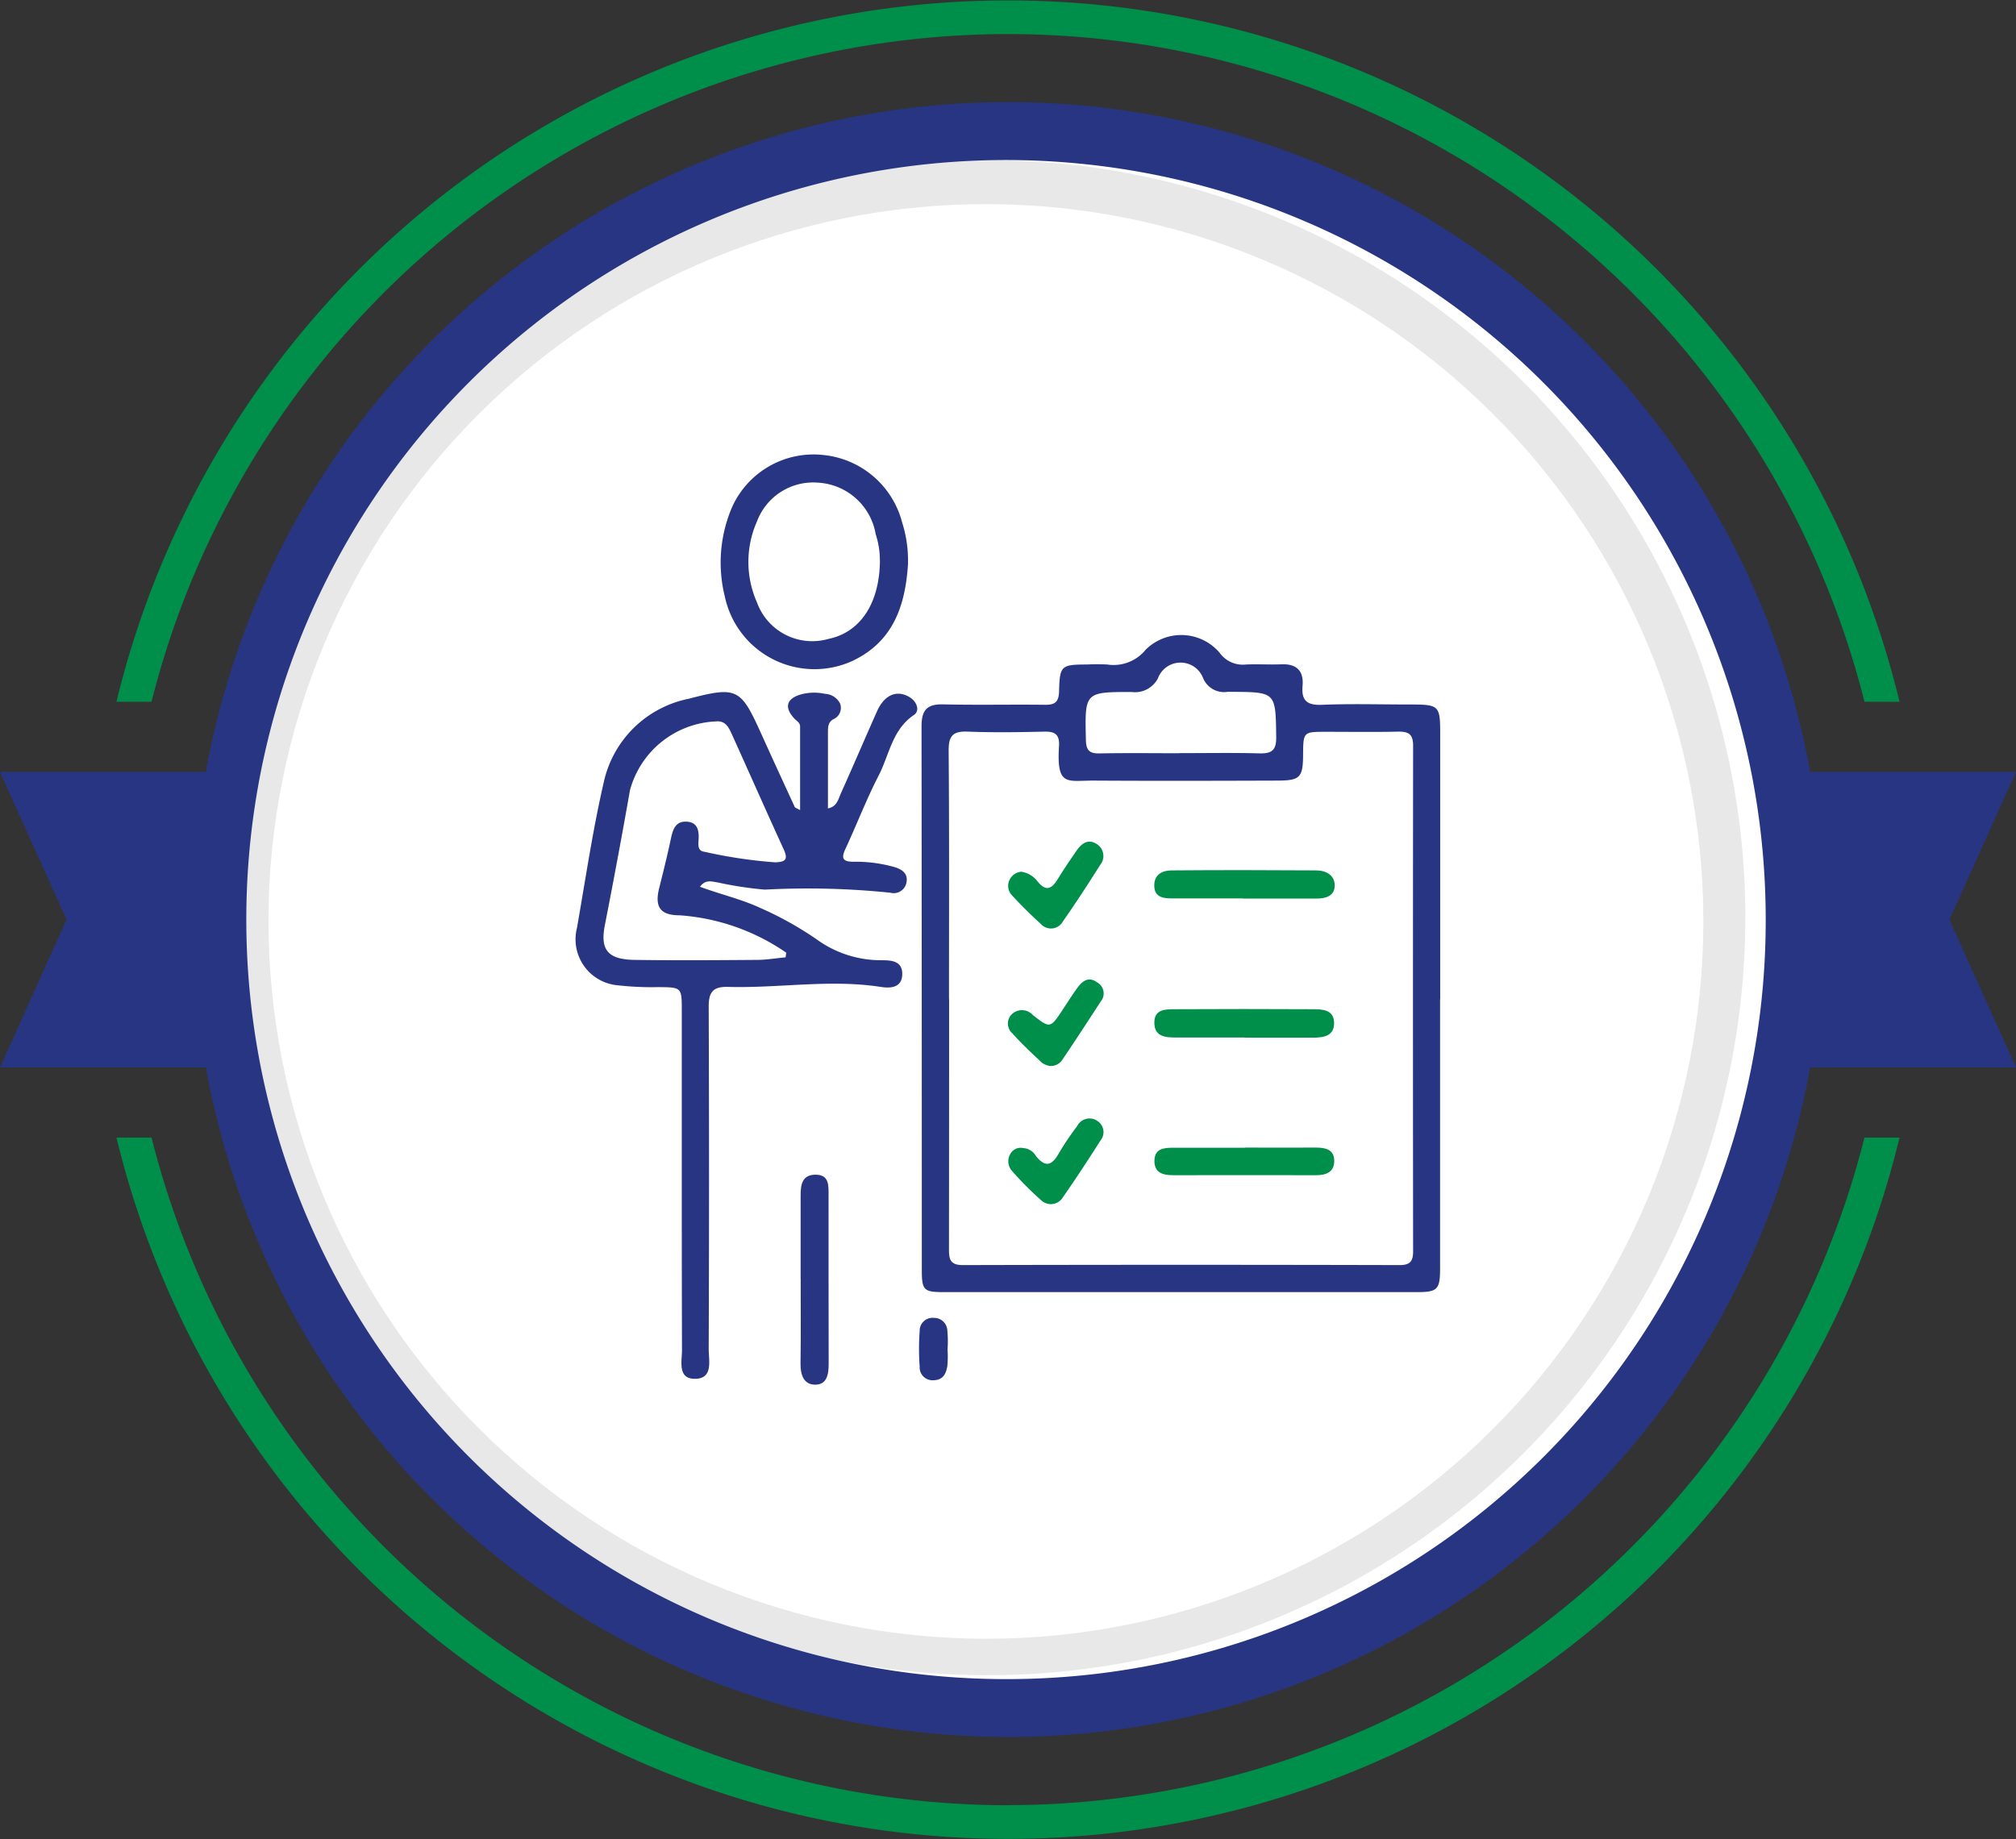
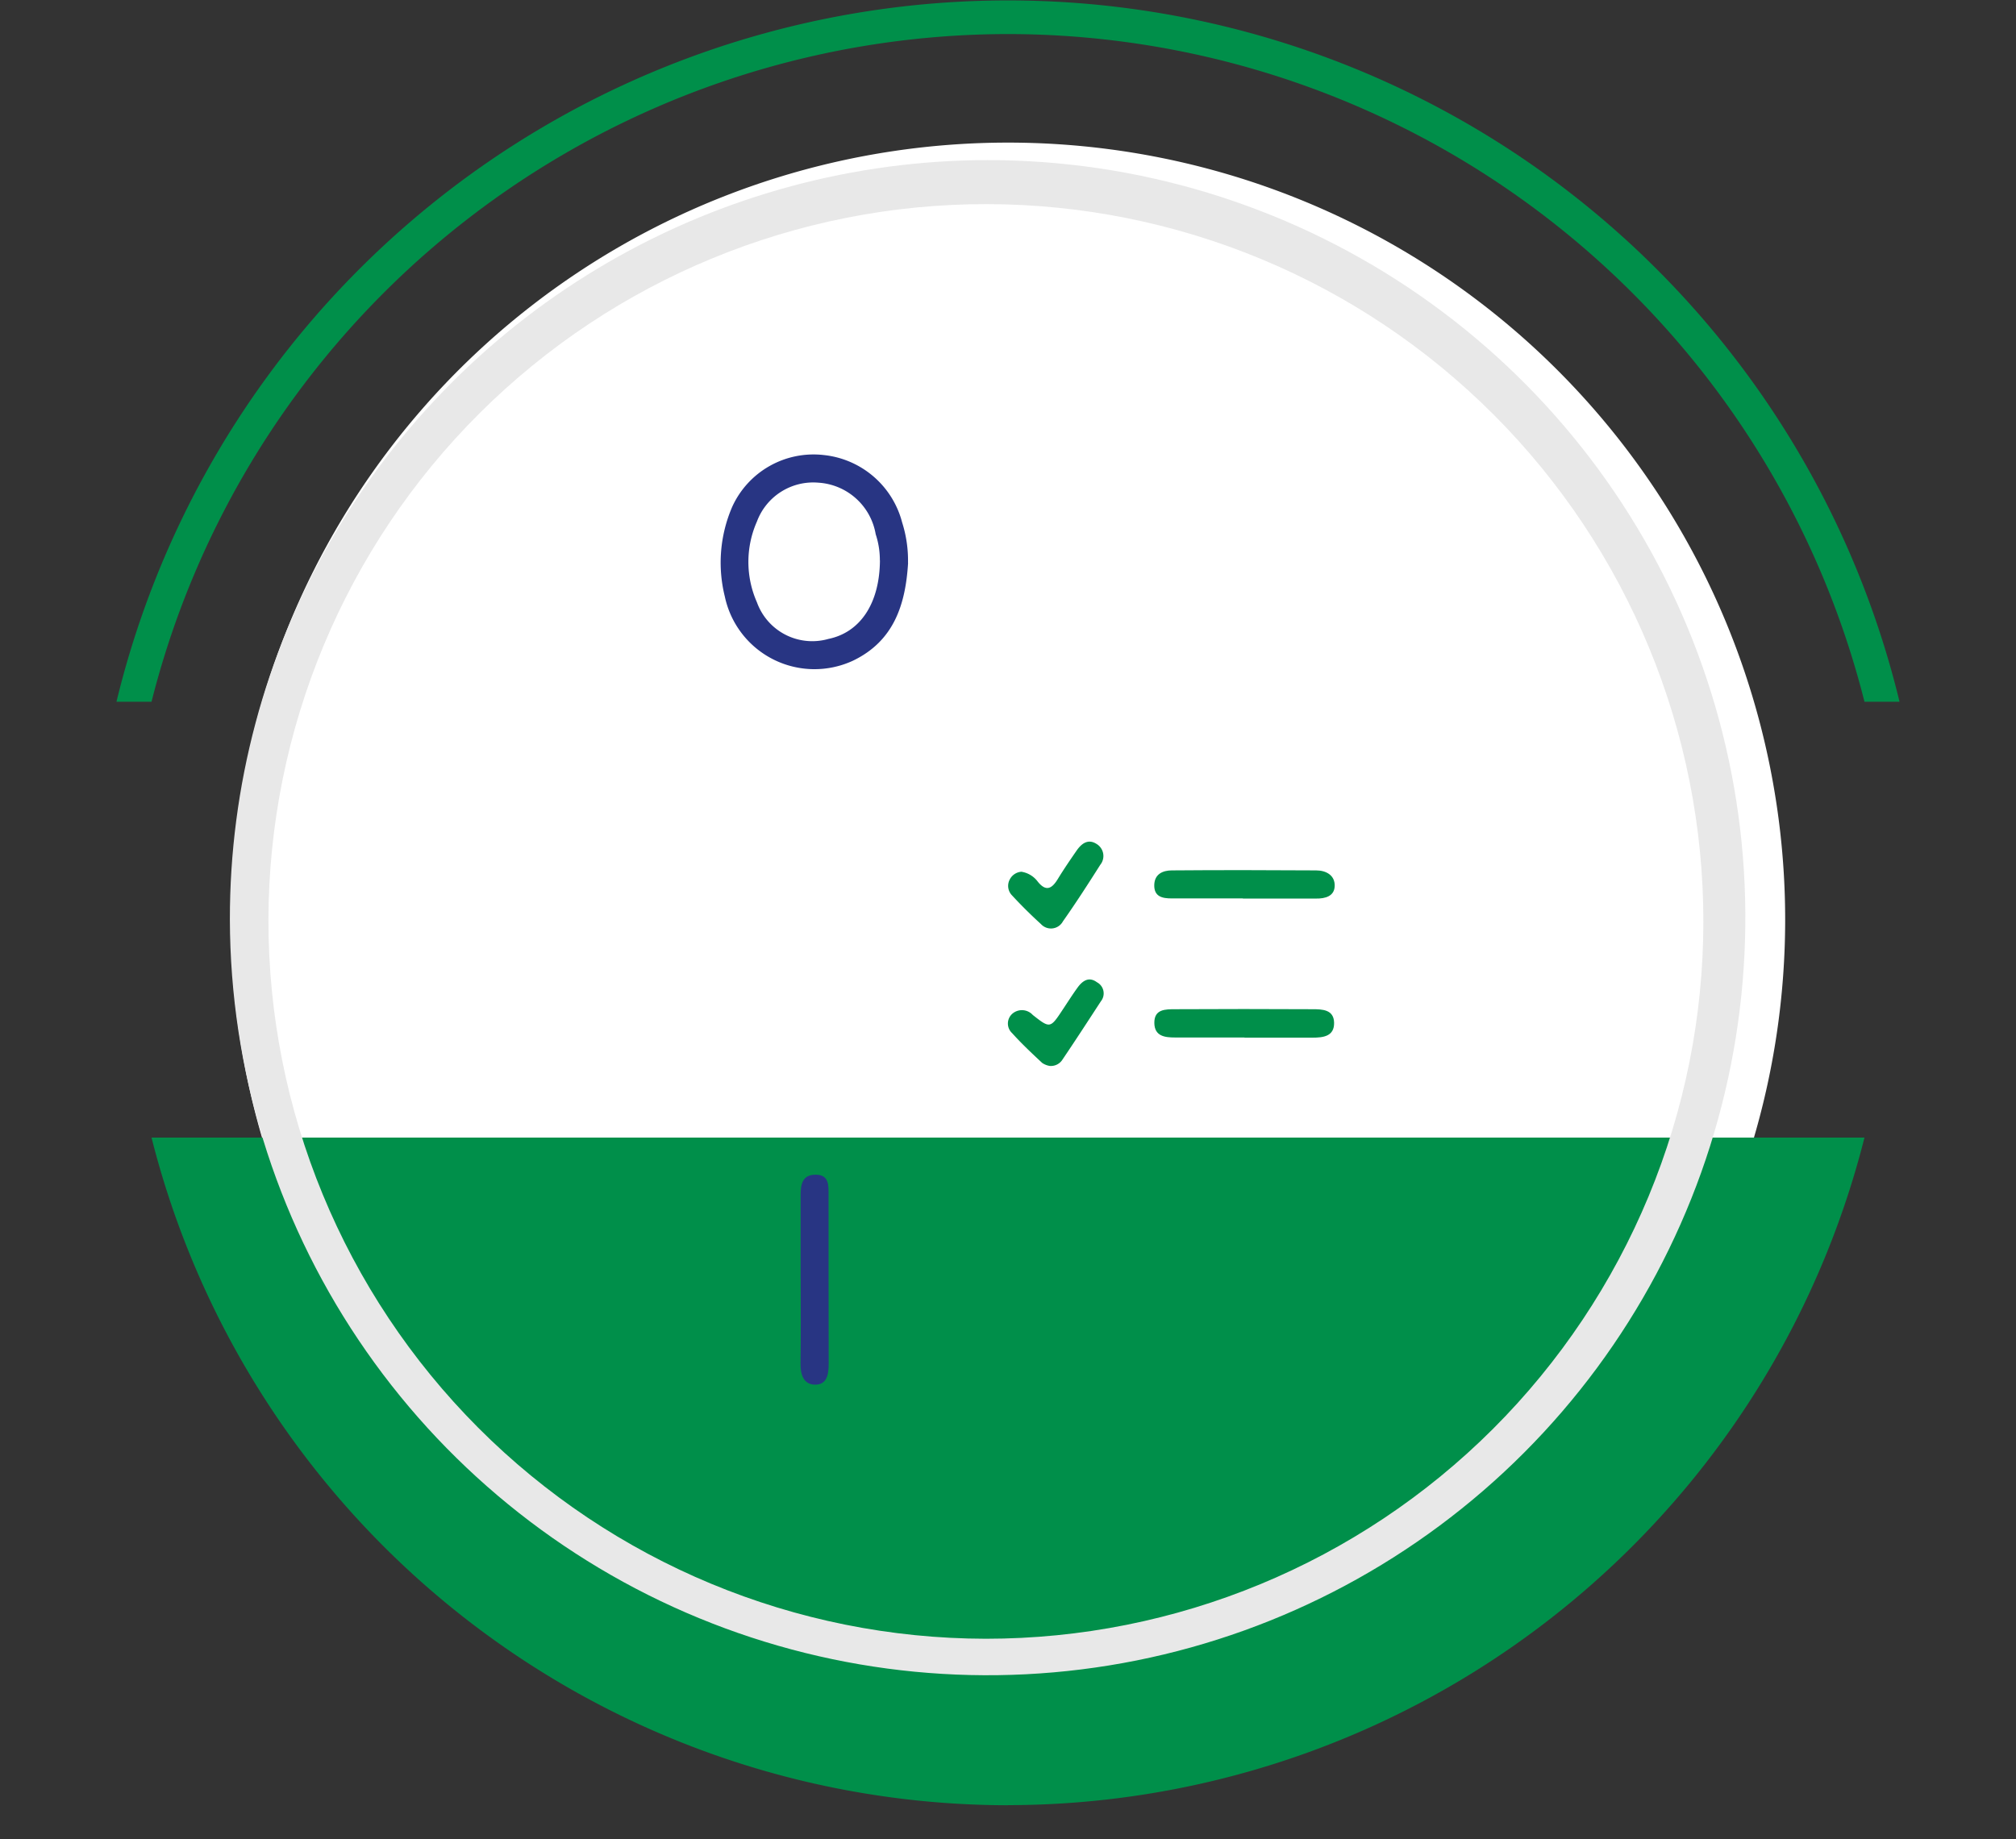
<svg xmlns="http://www.w3.org/2000/svg" id="Group_40404" data-name="Group 40404" width="80" height="73" viewBox="0 0 80 73">
  <rect x="0" y="0" width="80" height="73" fill="#333333" stroke="none" />
  <defs>
    <clipPath id="clip-path">
      <rect id="Rectangle_1741" data-name="Rectangle 1741" width="80" height="73" fill="none" />
    </clipPath>
    <clipPath id="clip-path-2">
      <path id="Path_62456" data-name="Path 62456" d="M10.652,36.5a28.471,28.471,0,1,1,28.47,28.544A28.51,28.51,0,0,1,10.652,36.5m-1.53,0A30.069,30.069,0,1,0,39.191,6.354,30.107,30.107,0,0,0,9.122,36.5" fill="none" />
    </clipPath>
    <linearGradient id="linear-gradient" x1="-0.152" y1="1.105" x2="-0.135" y2="1.105" gradientUnits="objectBoundingBox">
      <stop offset="0" stop-color="#e5e5e6" />
      <stop offset="1" stop-color="#e8e8e8" />
    </linearGradient>
  </defs>
  <g id="Group_40399" data-name="Group 40399">
    <g id="Group_40398" data-name="Group 40398" clip-path="url(#clip-path)">
      <path id="Path_62454" data-name="Path 62454" d="M70.84,36.5A30.84,30.84,0,1,1,40,5.66,30.841,30.841,0,0,1,70.84,36.5" fill="#fff" />
-       <path id="Path_62455" data-name="Path 62455" d="M40,1.352a35.084,35.084,0,0,1,33.987,26.5h1.391a36.4,36.4,0,0,0-70.756,0H6.013A35.084,35.084,0,0,1,40,1.352m0,70.3a35.084,35.084,0,0,1-33.987-26.5H4.622a36.4,36.4,0,0,0,70.756,0H73.987A35.084,35.084,0,0,1,40,71.648" fill="#008f4a" />
+       <path id="Path_62455" data-name="Path 62455" d="M40,1.352a35.084,35.084,0,0,1,33.987,26.5h1.391a36.4,36.4,0,0,0-70.756,0H6.013A35.084,35.084,0,0,1,40,1.352m0,70.3a35.084,35.084,0,0,1-33.987-26.5H4.622H73.987A35.084,35.084,0,0,1,40,71.648" fill="#008f4a" />
    </g>
  </g>
  <g id="Group_40401" data-name="Group 40401">
    <g id="Group_40400" data-name="Group 40400" clip-path="url(#clip-path-2)">
      <rect id="Rectangle_1742" data-name="Rectangle 1742" width="60.138" height="60.292" transform="translate(9.122 6.354)" fill="url(#linear-gradient)" />
    </g>
  </g>
  <g id="Group_40403" data-name="Group 40403">
    <g id="Group_40402" data-name="Group 40402" clip-path="url(#clip-path)">
-       <path id="Path_62457" data-name="Path 62457" d="M77.358,36.5,80,30.637H71.832a32.35,32.35,0,0,0-63.664,0H0L2.641,36.5,0,42.369H8.169a32.351,32.351,0,0,0,63.662,0H80ZM40,66.646A30.147,30.147,0,1,1,70.068,36.5,30.107,30.107,0,0,1,40,66.646" fill="#283583" />
-       <path id="Path_62458" data-name="Path 62458" d="M57.146,39.662q0,5.34,0,10.68c0,.84-.1.944-.922.944q-9.379,0-18.763,0c-.809,0-.881-.072-.881-.892q0-10.782-.011-21.563c0-.636.206-.89.856-.874,1.349.032,2.7,0,4.049.017.415.006.542-.136.553-.543.025-1.012.087-1.054,1.1-1.056a7.791,7.791,0,0,1,.809,0,1.644,1.644,0,0,0,1.528-.587,2,2,0,0,1,2.936.123,1.122,1.122,0,0,0,1.03.465c.472-.023.946.011,1.417-.009.609-.026.894.266.842.852s.176.781.769.756c1.123-.047,2.249-.014,3.374-.013,1.319,0,1.319,0,1.319,1.287v10.41m-19.488,0q0,4.932-.005,9.864c0,.392-.005.691.546.69q8.668-.022,17.336,0c.418,0,.537-.152.536-.553q-.012-10.032,0-20.065c0-.474-.2-.564-.61-.555-.944.02-1.889.006-2.833.006-.916,0-.916,0-.923.913-.006.9-.118,1.021-1.013,1.024-2.427.008-4.856.014-7.285,0-1.067-.006-1.489.258-1.388-1.366.028-.447-.143-.589-.582-.578-1.01.024-2.024.039-3.033,0-.6-.025-.769.168-.764.764.027,3.288.013,6.576.014,9.863m9.148-9.773c1.057,0,2.114-.019,3.171.009.483.012.672-.118.665-.642-.024-1.792,0-1.792-1.795-1.8a.868.868,0,0,0-.135,0,.9.9,0,0,1-.971-.545.958.958,0,0,0-1.793.009,1.023,1.023,0,0,1-1.044.542c-1.87,0-1.857.007-1.814,1.9.009.415.139.547.546.538,1.057-.021,2.114-.007,3.17-.007" fill="#283583" />
-       <path id="Path_62459" data-name="Path 62459" d="M31.75,32.16c0-1.147,0-2.235,0-3.322,0-.154-.133-.218-.225-.316-.419-.444-.318-.8.274-.965a2.036,2.036,0,0,1,.938-.018.706.706,0,0,1,.6.386.489.489,0,0,1-.27.623c-.214.122-.212.326-.212.53,0,.991,0,1.981,0,3.009.355-.069.408-.361.509-.587.486-1.084.953-2.177,1.436-3.263.29-.653.774-.863,1.271-.58.319.18.443.552.2.718-.869.585-.978,1.58-1.4,2.4-.493.954-.878,1.965-1.332,2.941-.172.369-.069.484.309.488a5.63,5.63,0,0,1,1.666.217c.293.092.506.252.463.565a.516.516,0,0,1-.647.447,32.019,32.019,0,0,0-4.983-.123,14.6,14.6,0,0,1-1.862-.284c-.23-.033-.49-.134-.708.171.808.3,1.632.487,2.4.843A13.522,13.522,0,0,1,32.4,37.279a4.342,4.342,0,0,0,2.577.834c.383,0,.837.019.826.558-.011.558-.5.556-.855.5-2.022-.312-4.039.057-6.057,0-.6-.016-.77.207-.768.785q.026,6.793,0,13.587c0,.459.183,1.162-.518,1.183-.734.021-.54-.694-.542-1.144-.013-4.484-.007-8.969-.008-13.453,0-.946,0-.939-.924-.95a11.893,11.893,0,0,1-1.615-.071,1.833,1.833,0,0,1-1.62-2.28c.342-1.949.629-3.912,1.076-5.838a4.321,4.321,0,0,1,3.361-3.256c1.941-.51,2.065-.4,2.889,1.421.434.961.875,1.919,1.316,2.877.014.031.069.042.215.124m-.577,5.835c.008-.06.016-.119.023-.179a8.493,8.493,0,0,0-4.234-1.483c-.765,0-.994-.333-.807-1.079.164-.653.327-1.308.466-1.967.076-.358.181-.687.608-.671.453.016.515.357.489.729-.014.207-.039.437.244.469a18.929,18.929,0,0,0,2.794.417c.394-.014.532-.1.338-.52-.7-1.528-1.379-3.071-2.072-4.6-.112-.248-.25-.5-.584-.475A3.7,3.7,0,0,0,25,31.359Q24.526,34.05,24,36.732c-.185.958.11,1.351,1.178,1.367,1.62.024,3.24.012,4.86,0,.377,0,.754-.068,1.131-.1" fill="#283583" />
      <path id="Path_62460" data-name="Path 62460" d="M36.035,22.343c-.1,1.648-.559,3.1-2.19,3.882a3.636,3.636,0,0,1-5.082-2.547,5.576,5.576,0,0,1,.294-3.564,3.545,3.545,0,0,1,3.621-2.054A3.6,3.6,0,0,1,35.8,20.739a4.974,4.974,0,0,1,.232,1.6m-1.117-.1a3.256,3.256,0,0,0-.165-1.034,2.463,2.463,0,0,0-2.274-2.047A2.383,2.383,0,0,0,30.037,20.7a3.959,3.959,0,0,0,0,3.206,2.333,2.333,0,0,0,2.835,1.454c1.258-.258,2.033-1.4,2.046-3.113" fill="#283583" />
      <path id="Path_62461" data-name="Path 62461" d="M31.771,50.746c0-1.1,0-2.2,0-3.306,0-.416.059-.806.576-.815.566-.01.532.433.532.82,0,2.227,0,4.453.005,6.68,0,.419-.065.845-.551.834-.447-.011-.572-.4-.566-.84.017-1.124.006-2.249.006-3.373" fill="#283583" />
-       <path id="Path_62462" data-name="Path 62462" d="M37.6,53.549a4.031,4.031,0,0,1-.007.669c-.05.3-.163.556-.544.565a.511.511,0,0,1-.554-.542,9.426,9.426,0,0,1,0-1.406.511.511,0,0,1,.57-.526.523.523,0,0,1,.528.5,4.513,4.513,0,0,1,.009.736h0" fill="#283583" />
      <path id="Path_62463" data-name="Path 62463" d="M49.385,41.179c-.92,0-1.84,0-2.76,0-.4,0-.81-.049-.818-.573-.009-.558.444-.547.822-.549q2.725-.015,5.452,0c.388,0,.845.01.859.529.015.549-.431.6-.862.6q-1.347,0-2.693,0" fill="#008f4a" />
      <path id="Path_62464" data-name="Path 62464" d="M49.321,35.659c-.943,0-1.887,0-2.83,0-.359,0-.7-.064-.687-.538.014-.436.345-.571.694-.574,1.91-.016,3.819-.012,5.728,0,.4,0,.75.195.738.618-.011.407-.374.506-.745.5-.966,0-1.932,0-2.9,0" fill="#008f4a" />
      <path id="Path_62465" data-name="Path 62465" d="M49.4,45.549c.942,0,1.884.006,2.827,0,.376,0,.71.078.719.511.01.456-.314.587-.729.585-1.885-.006-3.769,0-5.654,0-.387,0-.751-.075-.752-.56,0-.506.382-.531.762-.53H49.4" fill="#008f4a" />
      <path id="Path_62466" data-name="Path 62466" d="M41.651,42.307a.738.738,0,0,1-.294-.118c-.409-.381-.819-.766-1.193-1.182a.518.518,0,0,1,.025-.785.581.581,0,0,1,.793.062c.692.545.695.538,1.2-.227.2-.3.388-.6.6-.888.191-.25.436-.412.748-.182a.5.5,0,0,1,.154.758c-.5.767-1,1.539-1.515,2.3a.544.544,0,0,1-.523.262" fill="#008f4a" />
      <path id="Path_62467" data-name="Path 62467" d="M40.528,34.6a1,1,0,0,1,.649.388c.336.423.57.278.8-.1s.487-.753.742-1.122c.194-.281.454-.485.792-.271a.557.557,0,0,1,.15.831c-.48.757-.965,1.511-1.481,2.243a.539.539,0,0,1-.874.107q-.6-.546-1.147-1.138a.538.538,0,0,1-.09-.629.565.565,0,0,1,.455-.308" fill="#008f4a" />
-       <path id="Path_62468" data-name="Path 62468" d="M40.574,45.567a.617.617,0,0,1,.53.311c.4.5.657.361.927-.126a11.01,11.01,0,0,1,.713-1.054.548.548,0,0,1,.813-.2.526.526,0,0,1,.107.778c-.478.755-.967,1.5-1.478,2.235a.559.559,0,0,1-.882.117,12.732,12.732,0,0,1-1.135-1.141.572.572,0,0,1-.074-.69.468.468,0,0,1,.479-.235" fill="#008f4a" />
    </g>
  </g>
</svg>